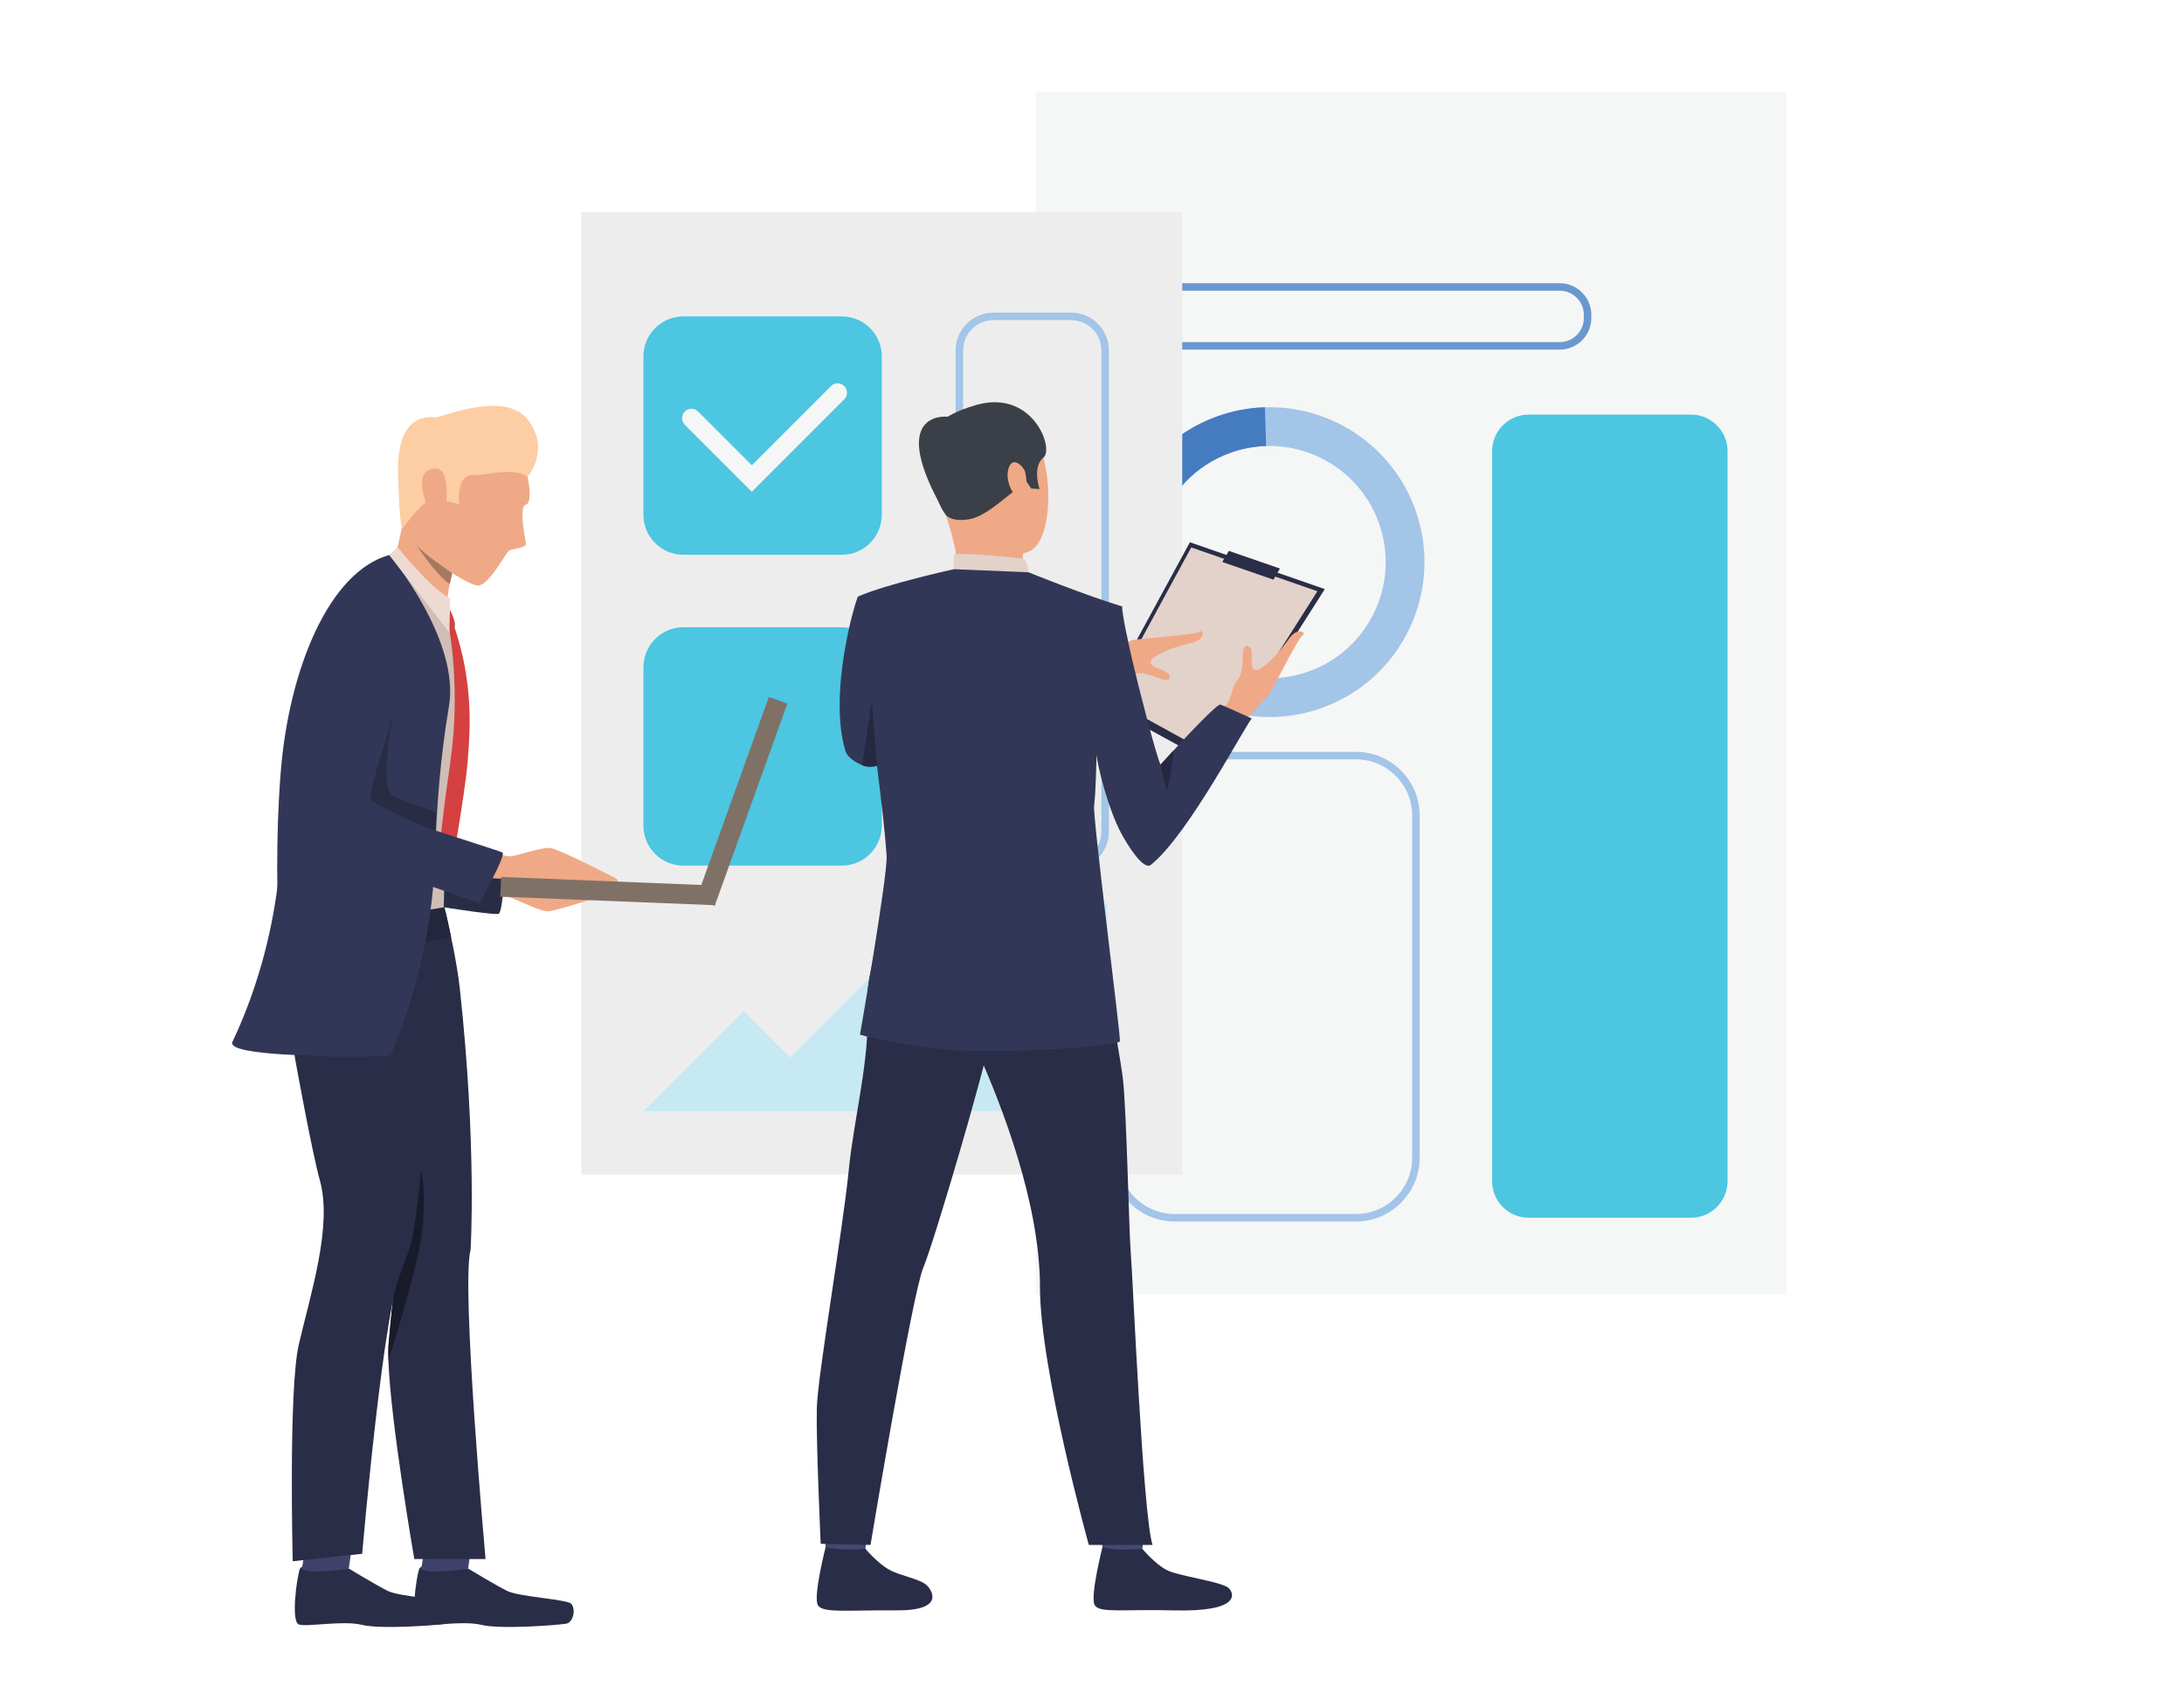
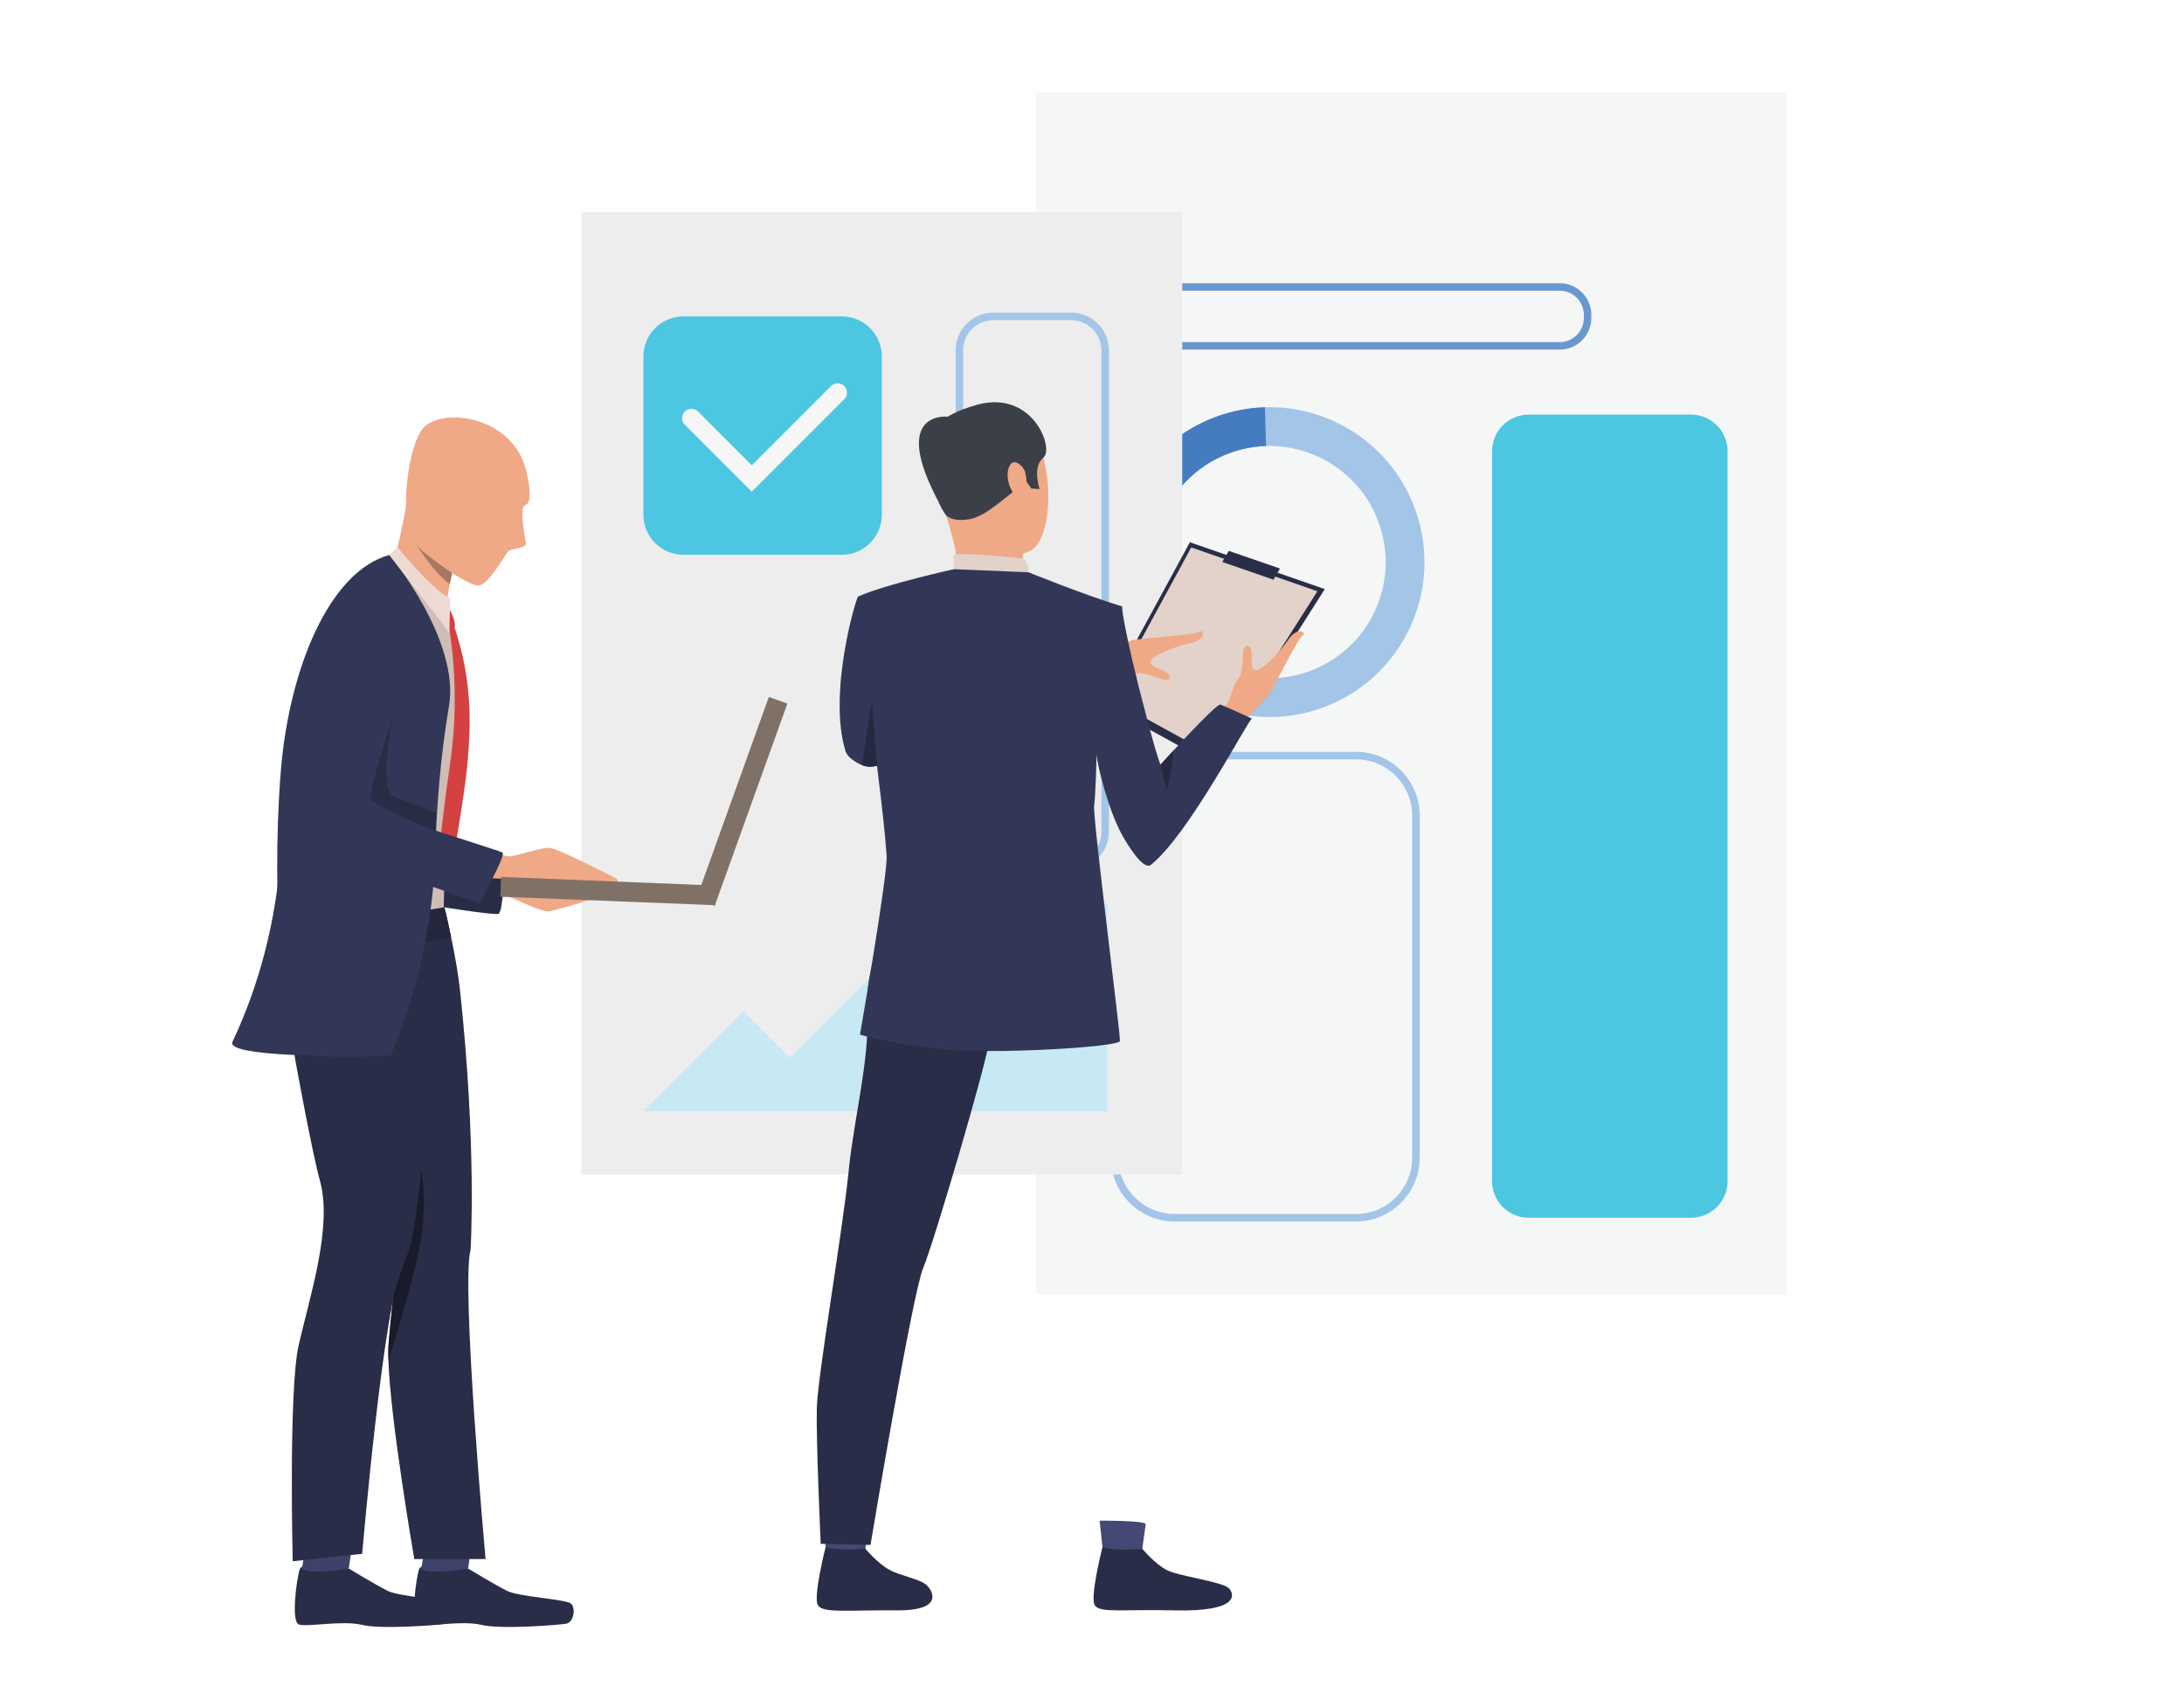
<svg xmlns="http://www.w3.org/2000/svg" version="1.1" id="Layer_1" x="0px" y="0px" width="526px" height="406px" viewBox="0 0 526 406" enable-background="new 0 0 526 406" xml:space="preserve">
  <rect x="249.445" y="22.244" fill="#F5F6F6" width="180.782" height="289.52" />
  <g>
    <path fill="#6998D0" d="M375.642,84.204H270.317c-4.199,0-7.616-3.415-7.616-7.614v-0.763c0-4.199,3.417-7.616,7.616-7.616h105.324   c4.199,0,7.616,3.417,7.616,7.616v0.763C383.258,80.79,379.841,84.204,375.642,84.204z M270.317,70.016   c-3.203,0-5.811,2.606-5.811,5.811v0.763c0,3.203,2.607,5.809,5.811,5.809h105.324c3.205,0,5.812-2.606,5.812-5.809v-0.763   c0-3.205-2.606-5.811-5.812-5.811H270.317z" />
  </g>
  <g>
    <g>
      <path fill="#A2C5E8" d="M340.888,122.827c-5.585-15.617-20.508-25.208-36.239-24.735c-3.808,0.115-7.662,0.818-11.447,2.172    c-11.455,4.099-19.672,13.224-23.046,24.006c-2.34,7.472-2.354,15.739,0.485,23.68c0.281,0.79,0.59,1.567,0.918,2.325    c1.495,3.44,3.455,6.552,5.783,9.286c9.761,11.476,25.96,16.327,40.985,10.954C337.725,163.576,347.826,142.227,340.888,122.827z     M315.183,161.724c-11.267,4.028-23.408,0.391-30.729-8.213c-1.743-2.049-3.216-4.382-4.334-6.96    c-0.247-0.569-0.479-1.153-0.69-1.745c-2.128-5.954-2.117-12.151-0.363-17.754c2.531-8.085,8.689-14.925,17.279-17.997    c2.835-1.015,5.726-1.542,8.582-1.629c11.791-0.356,22.982,6.836,27.171,18.544C337.3,140.514,329.726,156.521,315.183,161.724z" />
    </g>
    <g>
      <path fill="#457BBF" d="M279.066,127.052l-8.911-2.782c3.374-10.782,11.591-19.907,23.046-24.006    c3.785-1.354,7.64-2.057,11.447-2.172l0.279,9.333c-2.856,0.087-5.747,0.615-8.582,1.629    C287.756,112.127,281.598,118.967,279.066,127.052z" />
    </g>
    <g>
      <path fill="#5F90CB" d="M280.12,146.551l-8.562,3.725c-0.328-0.757-0.637-1.535-0.918-2.325c-2.84-7.941-2.825-16.208-0.485-23.68    l8.911,2.782c-1.754,5.603-1.765,11.8,0.363,17.754C279.642,145.397,279.873,145.981,280.12,146.551z" />
    </g>
    <g>
      <path fill="#749FD4" d="M277.342,159.562c-2.328-2.734-4.288-5.846-5.783-9.286l8.562-3.725c1.118,2.579,2.591,4.911,4.334,6.96    L277.342,159.562z" />
    </g>
  </g>
  <path fill="#4CC6E1" d="M407.27,293.29h-39.106c-4.858,0-8.797-3.938-8.797-8.798V108.656c0-4.858,3.938-8.798,8.797-8.798h39.106  c4.858,0,8.797,3.94,8.797,8.798v175.836C416.066,289.352,412.128,293.29,407.27,293.29z" />
  <g>
    <path fill="#A2C5E8" d="M326.576,294.192h-43.686c-8.459,0-15.342-6.883-15.342-15.342v-82.427c0-8.459,6.883-15.341,15.342-15.341   h43.686c8.459,0,15.341,6.882,15.341,15.341v82.427C341.917,287.31,335.035,294.192,326.576,294.192z M282.891,182.887   c-7.465,0-13.537,6.072-13.537,13.536v82.427c0,7.463,6.072,13.536,13.537,13.536h43.686c7.464,0,13.536-6.073,13.536-13.536   v-82.427c0-7.464-6.072-13.536-13.536-13.536H282.891z" />
  </g>
  <rect x="140.016" y="51.125" fill="#EDEDED" width="144.714" height="231.758" />
  <path fill="#4CC6E1" d="M202.729,133.62h-38.122c-5.327,0-9.646-4.32-9.646-9.645V85.852c0-5.326,4.318-9.644,9.646-9.644h38.122  c5.326,0,9.645,4.318,9.645,9.644v38.123C212.373,129.3,208.055,133.62,202.729,133.62z" />
-   <path fill="#4CC6E1" d="M202.729,208.485h-38.122c-5.327,0-9.646-4.318-9.646-9.646v-38.122c0-5.327,4.318-9.645,9.646-9.645h38.122  c5.326,0,9.645,4.318,9.645,9.645v38.122C212.373,204.167,208.055,208.485,202.729,208.485z" />
  <g>
    <path fill="#F5F6F6" d="M181.064,118.438l-16.124-16.123c-0.882-0.883-0.882-2.311,0-3.192c0.88-0.881,2.31-0.881,3.19,0   l12.934,12.934l19.072-19.073c0.881-0.882,2.31-0.882,3.191,0c0.88,0.881,0.88,2.311-0.001,3.19L181.064,118.438z" />
  </g>
  <polygon fill="#C7E9F3" points="154.961,267.646 179.059,243.548 190.251,254.738 215.673,229.315 228.094,241.737 233.659,236.173   240.653,243.166 266.642,217.176 266.642,267.646 " />
  <g>
    <path fill="#A2C5E8" d="M258.001,209.389h-18.773c-5,0-9.067-4.068-9.067-9.069V84.374c0-5,4.068-9.068,9.067-9.068h18.773   c5,0,9.068,4.068,9.068,9.068V200.32C267.069,205.32,263.001,209.389,258.001,209.389z M239.228,77.11   c-4.004,0-7.263,3.258-7.263,7.264V200.32c0,4.005,3.259,7.263,7.263,7.263h18.773c4.005,0,7.262-3.258,7.262-7.263V84.374   c0-4.006-3.257-7.264-7.262-7.264H239.228z" />
  </g>
  <g>
    <g>
      <polygon fill="#2A2D47" points="265.454,169.453 292.203,184.157 319.064,141.886 286.577,130.6   " />
    </g>
    <g>
      <polygon fill="#E2D2CA" points="267.151,168.185 292.165,181.935 317.286,142.402 286.901,131.848   " />
    </g>
    <g>
      <path fill="#EFA986" d="M257.989,160.79c0,0,4.656-2.227,6.7-3.389c2.042-1.164,7.3-2.761,7.725-3.141    c0.424-0.38,15.582-1.314,16.502-2.108c0.92-0.792,1.813,1.859-2.116,2.719c-3.928,0.859-9.396,2.965-9.695,4.5    c-0.299,1.535,4.037,1.9,4.476,3.163c0.438,1.265-0.124,0.982-0.745,1.254c-0.62,0.272-5.153-2.239-7.148-1.527    c-1.995,0.711-5.043-0.274-6.57,0.248c-1.527,0.524-8.959,3.024-8.959,3.024L257.989,160.79z" />
    </g>
    <g>
      <path fill="#EAD8CF" d="M266.392,164.078l2.398-0.887c0,0-2.991-7.019-4.296-6.85c-1.504,0.197-3.381,0.694-3.381,0.694    L266.392,164.078z" />
    </g>
    <g>
      <path fill="#DB9C5C" d="M266.939,165.29c-0.307-0.23-5.097-9.421-5.097-9.421l-10.237,1.391l5.532,10.888L266.939,165.29z" />
    </g>
    <g>
      <path fill="#EFA986" d="M293.506,178.854c0,0,3.911-3.521,5.806-4.993c1.891-1.473,5.442-5.805,5.966-6.057    c0.524-0.252,7.308-14.171,8.412-14.73c1.105-0.559-1.044-2.433-3.386,0.935c-2.341,3.367-6.451,7.7-8.017,7.382    c-1.563-0.316-0.218-4.541-1.238-5.446c-1.021-0.907-0.975-0.269-1.471,0.213c-0.496,0.478,0.103,5.73-1.343,7.331    c-1.449,1.601-1.707,4.856-2.794,6.094c-1.088,1.237-6.339,7.266-6.339,7.266L293.506,178.854z" />
    </g>
    <g>
      <path fill="#434874" d="M209.274,367.005c0,0-0.846,5.873-0.952,6.755c-0.106,0.883-9.412-0.519-9.412-0.519l-0.753-6.993    C198.158,366.248,208.111,366.177,209.274,367.005z" />
    </g>
    <g>
      <path fill="#2A2D47" d="M208.422,373.014c0,0,2.948,3.538,5.8,5.08c2.852,1.543,7.333,2.154,9.019,3.751    c1.217,1.151,4.434,6.113-7.41,6.014c-11.844-0.101-17.554,0.7-18.824-1.201c-1.268-1.903,1.837-14.042,1.837-14.042    S201.648,373.625,208.422,373.014z" />
    </g>
    <g>
      <path fill="#434874" d="M275.953,367.005c0,0-0.847,5.873-0.951,6.755c-0.105,0.883-9.413-0.519-9.413-0.519l-0.753-6.993    C264.836,366.248,274.791,366.177,275.953,367.005z" />
    </g>
    <g>
      <path fill="#2A2D47" d="M275.101,373.014c0,0,2.948,3.538,5.8,5.08c2.852,1.543,13.345,2.809,15.031,4.406    c1.22,1.151,3.241,5.792-13.421,5.358c-11.841-0.309-17.556,0.7-18.824-1.201c-1.27-1.903,1.837-14.042,1.837-14.042    S268.166,373.694,275.101,373.014z" />
    </g>
    <g>
      <path fill="#2A2D47" d="M216.98,216.108c0,0-8.744,13.892-8.091,26.45c0.653,12.558-3.171,26.27-4.484,39.386    c-1.465,14.626-7.457,49.248-7.675,57.07c-0.217,7.824,0.931,32.805,0.931,32.805l11.996,0.274c0,0,10.075-60.529,12.685-66.705    c2.609-6.176,15.549-50.207,15.984-55.147C238.76,245.3,216.98,216.108,216.98,216.108z" />
    </g>
    <g>
-       <path fill="#2A2D47" d="M263.011,217.989c0,0,6.589,34.421,7.459,42.105c0.871,7.688,1.449,37.196,1.886,42    c0.434,4.805,2.897,62.862,5.218,69.999h-15.337c0,0-11.772-42.206-11.772-62.176c0-19.969-9.095-43.414-14.966-56.589    c-5.871-13.177-19.31-13.486-22.918-37.933C212.58,215.396,258.125,210.237,263.011,217.989z" />
-     </g>
+       </g>
    <g>
      <path fill="#EFA986" d="M231.572,99.306c0,0,11.736-4.384,17.148,4.55c5.412,8.935,4.89,26.822-1.026,29.021    c-5.917,2.199-14.803,1.048-17.832-4.542c-3.029-5.59-5.763-13.673-5.632-19.073S228.491,100.867,231.572,99.306z" />
    </g>
    <g>
      <path fill="#EFA986" d="M246.42,133.286c0,0-0.489,3.168,0.319,4.73c0.808,1.561-15.206,1.601-15.206,1.601    s-1.3-8.492-3.765-15.664C225.305,116.779,246.42,133.286,246.42,133.286z" />
    </g>
    <g>
      <path fill="#3B4048" d="M227.769,123.953c0,0,1.105,1.823,5.617,1.115c4.512-0.707,10.016-6.709,11.899-7.37    c1.883-0.657,1.901-1.765,1.901-1.765l1.179,1.723l2,0.126c0,0-1.824-5.367,0.928-7.558c2.753-2.19-2.857-17.378-17.325-12.321    c0,0-11.111,3.063-10.708,9.383C223.664,113.605,225.283,120.805,227.769,123.953z" />
    </g>
    <g>
      <path fill="#E2D2CA" d="M247.69,137.827c0,0-0.051-2.982-1.402-3.267c-1.353-0.286-14.922-1.591-16.582-0.94v3.475    C229.706,137.095,232.902,139.063,247.69,137.827z" />
    </g>
    <g>
      <path fill="#EFA986" d="M246.887,113.636c-0.252-1.061-2.948-4.09-3.98-0.845c-1.033,3.242,1.559,7.605,3.005,7.231    C247.357,119.65,247.528,116.325,246.887,113.636z" />
    </g>
    <g>
      <path fill="#333757" d="M301.546,173.066c-0.006-0.003-0.013-0.003-0.022-0.001C301.619,173.106,301.63,173.108,301.546,173.066z" />
    </g>
    <g>
      <path fill="#333757" d="M207.116,249.205c0,0,7.198,2.117,19.471,3.471c12.274,1.353,42.942-0.488,43.136-1.939    c0.195-1.449-6.597-53.994-6.21-56.702c0.386-2.705,0.593-12.346,0.593-12.346c0.151,2.641,2.843,13.434,6.092,19.316    c1.173,2.126,5.111,8.788,7.01,7.272c9.188-7.336,23.415-34.98,24.316-35.211c-0.759-0.331-6.741-3.086-7.581-3.366    c-0.737-0.245-7.365,6.773-11.381,11.124c-1.79,1.94-3.063,3.347-3.063,3.347c-1.158-2.608-5.384-19.046-6.694-24.734    c-2.962-12.83-2.507-13.363-2.507-13.363c-8.979-2.715-22.609-8.245-22.609-8.245l-17.984-0.734c0,0-16.505,3.636-23.005,6.572    c-0.617,0.275-0.62,14.724-2.312,18.511l5.39,11.37c0,0,3.112,22.523,3.758,32.539    C213.833,210.684,207.116,249.205,207.116,249.205z" />
    </g>
    <g>
      <path fill="#333757" d="M203.641,180.933c0.47,1.517,2.603,2.797,3.987,3.356c0.887,0.359,1.879,0.477,2.879,0.29l0.705-0.129    v-0.002l12.325-2.285c0,0,2.696-31.059-16.837-38.497C206.183,143.833,199.328,167.027,203.641,180.933z" />
    </g>
    <g>
      <path fill="#252840" d="M207.628,184.289L207.628,184.289c0.887,0.359,1.879,0.477,2.879,0.29l0.705-0.129v-0.002l-1.216-15.87    L207.628,184.289z" />
    </g>
    <g>
      <path fill="#252840" d="M279.499,184.17l1.508,6.38c0,0,1.635-6.402,1.555-9.728C280.771,182.763,279.499,184.17,279.499,184.17z" />
    </g>
    <g>
      <path fill="#3B4048" d="M228.229,100.361c0,0-15.383-1.775-0.263,23.917L228.229,100.361z" />
    </g>
    <g>
      <polygon fill="#2A2D47" points="306.699,139.617 308.262,136.931 295.946,132.681 294.384,135.352   " />
    </g>
  </g>
  <g>
    <path fill="#EFA986" d="M117.897,216.292c0,0,2.976-0.337,4.378-0.261c1.402,0.077,7.619,3.568,9.713,3.466   s16.09-4.674,16.74-5.041c0.649-0.364-0.173-1.365-0.173-1.365l-30.966-3.036L117.897,216.292z" />
    <g>
-       <path fill="#EFA986" d="M138.39,210.412c0,0,3.457,1.445,4.996,3.066c0.349,0.364,0.62,0.784,0.411,1.244    c-0.209,0.464-1.143,0.747-2.672,0.197c-1.529-0.551-3.758-0.563-3.758-0.563S135.96,213.328,138.39,210.412z" />
+       <path fill="#EFA986" d="M138.39,210.412c0,0,3.457,1.445,4.996,3.066c0.349,0.364,0.62,0.784,0.411,1.244    c-0.209,0.464-1.143,0.747-2.672,0.197S135.96,213.328,138.39,210.412z" />
    </g>
    <g>
      <path fill="#292C45" d="M93.008,166.379l-3.196,32.617c0,0-1.395,4.031,7.739,5.515c9.324,1.513,23.891,4.684,23.891,4.684    s-0.241,10.875-1.469,10.94c-3.555,0.191-30.016-4.289-40.496-6.504c-8.313-1.756-3.104-46.229-3.104-46.229L93.008,166.379z" />
    </g>
    <path fill="#EFA986" d="M118.346,205.335c0,0,2.893,0.773,4.291,0.907c1.399,0.131,8.064-2.398,10.121-1.986   c2.056,0.411,15.219,7.009,15.807,7.467c0.587,0.458-0.374,1.325-0.374,1.325l-31.074-1.59L118.346,205.335z" />
    <g>
      <g>
        <g>
          <path fill="#2A2D47" d="M84.008,377.785c0,0,6.443,3.915,9.363,5.375c2.921,1.462,14.333,2.008,15.448,3.094      c1.115,1.084,0.661,4.491-1.236,4.818c-1.896,0.324-15.786,1.414-20.404,0.275c-4.616-1.137-13.296,0.578-15.206-0.095      c-1.91-0.674-0.549-10.996,0.22-13.307C72.963,375.634,84.008,377.785,84.008,377.785z" />
        </g>
      </g>
    </g>
    <g>
      <g>
        <g>
          <path fill="#3E426B" d="M84.599,373.564l-0.59,4.221c0,0-8.695,1.518-11.308,0.15l0.704-4.384L84.599,373.564z" />
        </g>
      </g>
    </g>
    <path fill="#2A2D47" d="M101.75,225.681c0.244,2.92,0.438,9.289,0.584,15.985c0.032,1.489,0.06,2.993,0.087,4.48   c0.166,9.018,0.247,17.359,0.247,17.359c-0.425,11.339-2.22,35.877-5.597,41.39c-4.556,7.439-9.841,69.337-9.841,69.337   l-16.732,1.798c0,0-1.038-41.383,1.462-52.188c2.79-12.071,8.152-28.523,5.088-39.501c-1.922-6.89-5.93-29.064-5.93-29.064   s-4.285-24.938,0.163-44.079C72.391,206.413,101.75,225.681,101.75,225.681z" />
    <g>
      <g>
        <g>
          <path fill="#2A2D47" d="M112.75,377.785c0,0,6.443,3.915,9.364,5.375c2.921,1.462,14.332,2.008,15.447,3.094      c1.115,1.084,0.662,4.491-1.234,4.818c-1.897,0.324-15.788,1.414-20.404,0.275c-4.618-1.137-13.297,0.578-15.207-0.095      c-1.91-0.674-0.549-10.996,0.22-13.307C101.705,375.634,112.75,377.785,112.75,377.785z" />
        </g>
      </g>
    </g>
    <g>
      <g>
        <g>
          <path fill="#3E426B" d="M113.341,373.564l-0.591,4.221c0,0-8.694,1.518-11.307,0.15l0.704-4.384L113.341,373.564z" />
        </g>
      </g>
    </g>
    <path fill="#2A2D47" d="M116.939,375.488H99.781c0,0-5.76-33.18-6.232-47.796c0,0,0,0,0-0.004   c-0.053-1.588-0.041-2.956,0.046-4.039c0.249-3.101,0.618-6.499,0.958-10.014c0.002-0.023,0.005-0.053,0.01-0.076   c1.009-10.462,1.754-21.952-1.712-29.731c-2.91-6.532-10.118-27.884-10.118-27.884s-7.887-24.044-6.289-43.631   c0.4-4.891,30.884,7.406,30.884,7.406c0.667,2.851,2.707,11.826,3.429,18.484c4.127,38.033,2.583,62.81,2.583,62.81   C110.983,309.413,116.939,375.488,116.939,375.488z" />
    <g>
      <path fill="#CFBEB6" d="M104.666,138.63c0,0,5.958,14.148,7.183,21.727c1.225,7.58-3.797,28.326-4.024,32.615    c-0.706,13.301-1.028,28.014-1.028,28.014l-29.045,12.945c0,0-3.087-11.825-5.156-26.284c-2.07-14.458-0.531-26.963,0.758-35.28    c4.044-26.089,20.37-38.709,20.37-38.709L104.666,138.63z" />
    </g>
    <g>
      <path fill="#EFA986" d="M126.696,113.164c0,0,2.015,7.793-0.087,8.41c-1.737,0.509-0.102,8.07,0.058,9.28    s-3.221,1.227-4.072,1.769c-0.851,0.544-5.008,8.782-7.694,8.399c-2.688-0.382-13.489-7.402-15.881-11.54    c-2.393-4.137-1.309-19.896,2.409-25.74C105.145,97.897,123.109,99.534,126.696,113.164z" />
    </g>
    <g>
      <path fill="#EFA986" d="M110.309,132.361c-0.335,1.223-0.938,3.603-1.414,5.662c-0.197,0.863-0.396,1.765-0.575,2.651    c-0.465,2.303-0.813,4.517-0.751,5.786c0.16,3.479-12.254-12.969-12.254-12.969s2.896-10.874,4.161-23.397    C100.742,97.574,110.309,132.361,110.309,132.361z" />
    </g>
    <g>
-       <path fill="#FDCDA3" d="M127.068,114.835c0,0,5.617-6.494,0.098-13.699c-5.521-7.206-20.588-0.661-22.108-0.645    c-1.521,0.017-9.614-1.429-9.183,13.827c0.383,13.578,1.052,12.992,1.052,12.992s4.186-5.699,5.939-6.413    c2.738-1.113,7.731,0.547,7.731,0.547s-0.839-7.041,3.177-7.019C117.792,114.45,123.583,112.466,127.068,114.835z" />
-     </g>
+       </g>
    <g>
      <path fill="#EFA986" d="M107.466,116.759c-0.117-0.963-0.262-5.03-4.071-3.603c-3.809,1.427-0.283,9.89,0.262,10.122    C104.203,123.51,108.448,124.889,107.466,116.759z" />
    </g>
    <path fill="#23263D" d="M108.651,225.706c0,0-1.333-6.27-1.591-7.207l-39.192,6.522l0.402,5.064   C68.27,230.086,96.507,228.396,108.651,225.706z" />
    <path fill="#333757" d="M67.752,194.359c0,0,2.094,27.264-11.765,56.564c-1.692,3.577,25.947,3.392,25.947,3.392L67.752,194.359z" />
    <g>
      <path fill="#333757" d="M108.129,170.099c-0.513,3.009-0.958,6.05-1.339,9.088v0.002c-0.763,6.059-1.283,12.137-1.621,18.066    c-0.037,0.619-0.068,1.236-0.1,1.849c-0.051,0.997-0.098,1.99-0.139,2.975c-0.053,1.314-0.1,2.617-0.136,3.909    c-0.787,26.967-10.759,48.214-10.759,48.214s-19.813,1.357-24.914-1.416c0,0-3.554-30.367-1.939-60.389    c0.124-2.32,0.28-4.634,0.469-6.934c0.003-0.005,0.003-0.005,0.003-0.005c2.012-24.313,11.593-47.823,26.143-51.8    C94.142,133.983,110.825,154.281,108.129,170.099z" />
    </g>
    <rect x="120.514" y="212.342" transform="matrix(0.999 0.04 -0.04 0.999 8.79 -5.736)" fill="#807167" width="51.752" height="4.74" />
    <rect x="152.803" y="190.6" transform="matrix(0.338 -0.941 0.941 0.338 -63.324 295.919)" fill="#807167" width="51.752" height="4.74" />
    <path fill="#191B2B" d="M101.443,298.104c-1.457,9.432-7.753,29.147-7.894,29.584c-0.053-1.588-0.041-2.956,0.046-4.039   c0.249-3.101,0.618-6.499,0.958-10.014c0.002-0.023,0.005-0.053,0.01-0.076c0.328-3.058,2.52-8.693,3.978-12.525   c1.472-3.864,2.903-19.183,2.903-19.183S102.917,288.567,101.443,298.104z" />
    <path fill="#A77861" d="M108.896,138.022c-0.197,0.863-0.396,1.765-0.575,2.651c-3.65-2.505-7.843-9.17-8.102-9.585   C101.705,133.25,108.786,137.946,108.896,138.022z" />
    <path fill="#292C45" d="M105.073,195.723c-0.036,0.604-0.067,1.206-0.099,1.805c-0.051,0.973-0.097,1.94-0.138,2.904   c-4.447-0.909-12.892-3.176-15.433-7.676c-3.463-6.138,5.175-20.479,5.362-20.785c-0.08,0.383-3.696,18.039,0.002,19.794   C97.162,192.899,102.138,194.458,105.073,195.723z" />
    <path fill="#D44140" d="M108.06,150.681c0,0,3.021,15.093,0.363,33.115c-2.223,15.079-3.083,25.902-3.083,25.902l1.112,4.255   l2.03-3.268c0,0,3.501-19.317,4.154-27.35c0.659-8.1,1.353-18.977-3.334-32.739L108.06,150.681z" />
    <path fill="#D44140" d="M107.861,150.693c0,0,0.372,0.482,0.974,0.666c0.601,0.185,1.628-0.666-0.891-5.289L107.861,150.693z" />
    <g>
      <path fill="#EDDAD3" d="M95.745,131.768c0,0,7.652,9.734,12.678,12.384l-0.196,8.193l-14.502-18.687L95.745,131.768z" />
    </g>
    <path fill="#333757" d="M79.13,158.492c0.591-3.725,4.933-19.551,13.878-17.225c8.945,2.329,6.423,13.097,4.473,21.21   c-2.042,8.492-9.354,29-8.078,30.277c1.275,1.278,11.627,5.972,13.883,6.747c2.257,0.778,16.605,5.333,17.711,5.808   c1.081,0.465-5.551,12.2-5.551,12.2s-35.757-12.195-41.823-16.137C67.558,197.429,79.13,158.492,79.13,158.492z" />
  </g>
</svg>